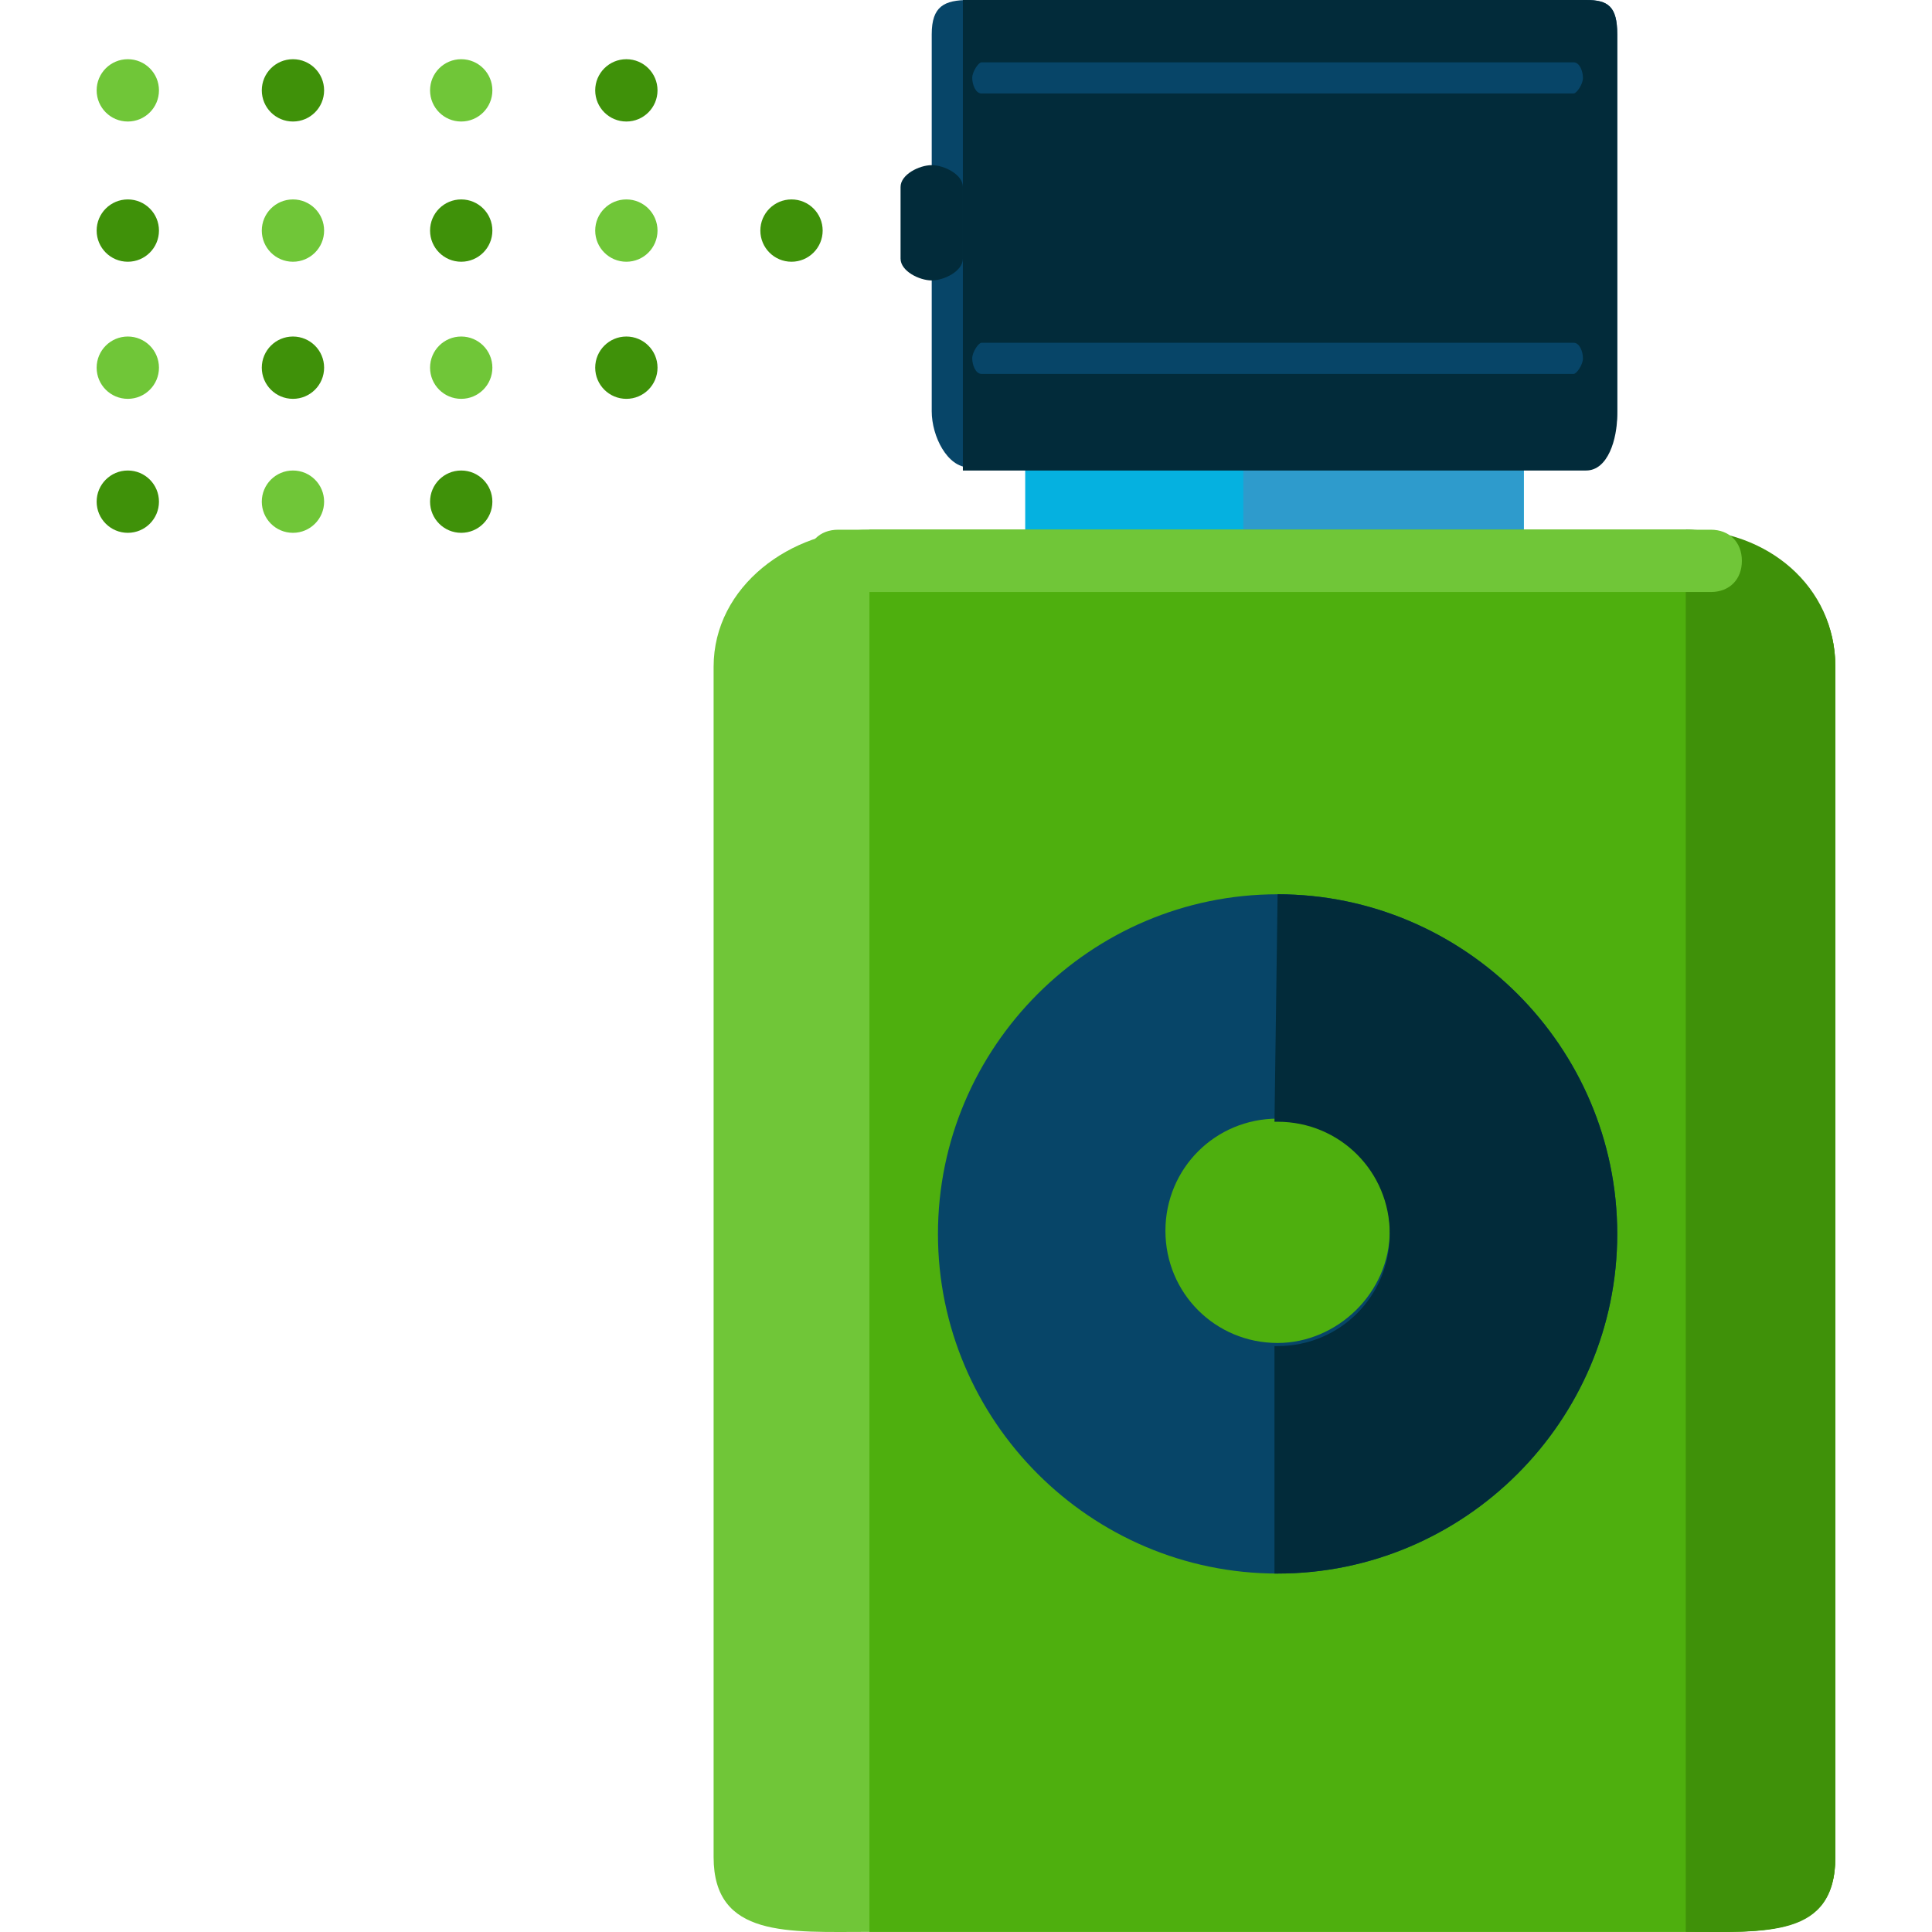
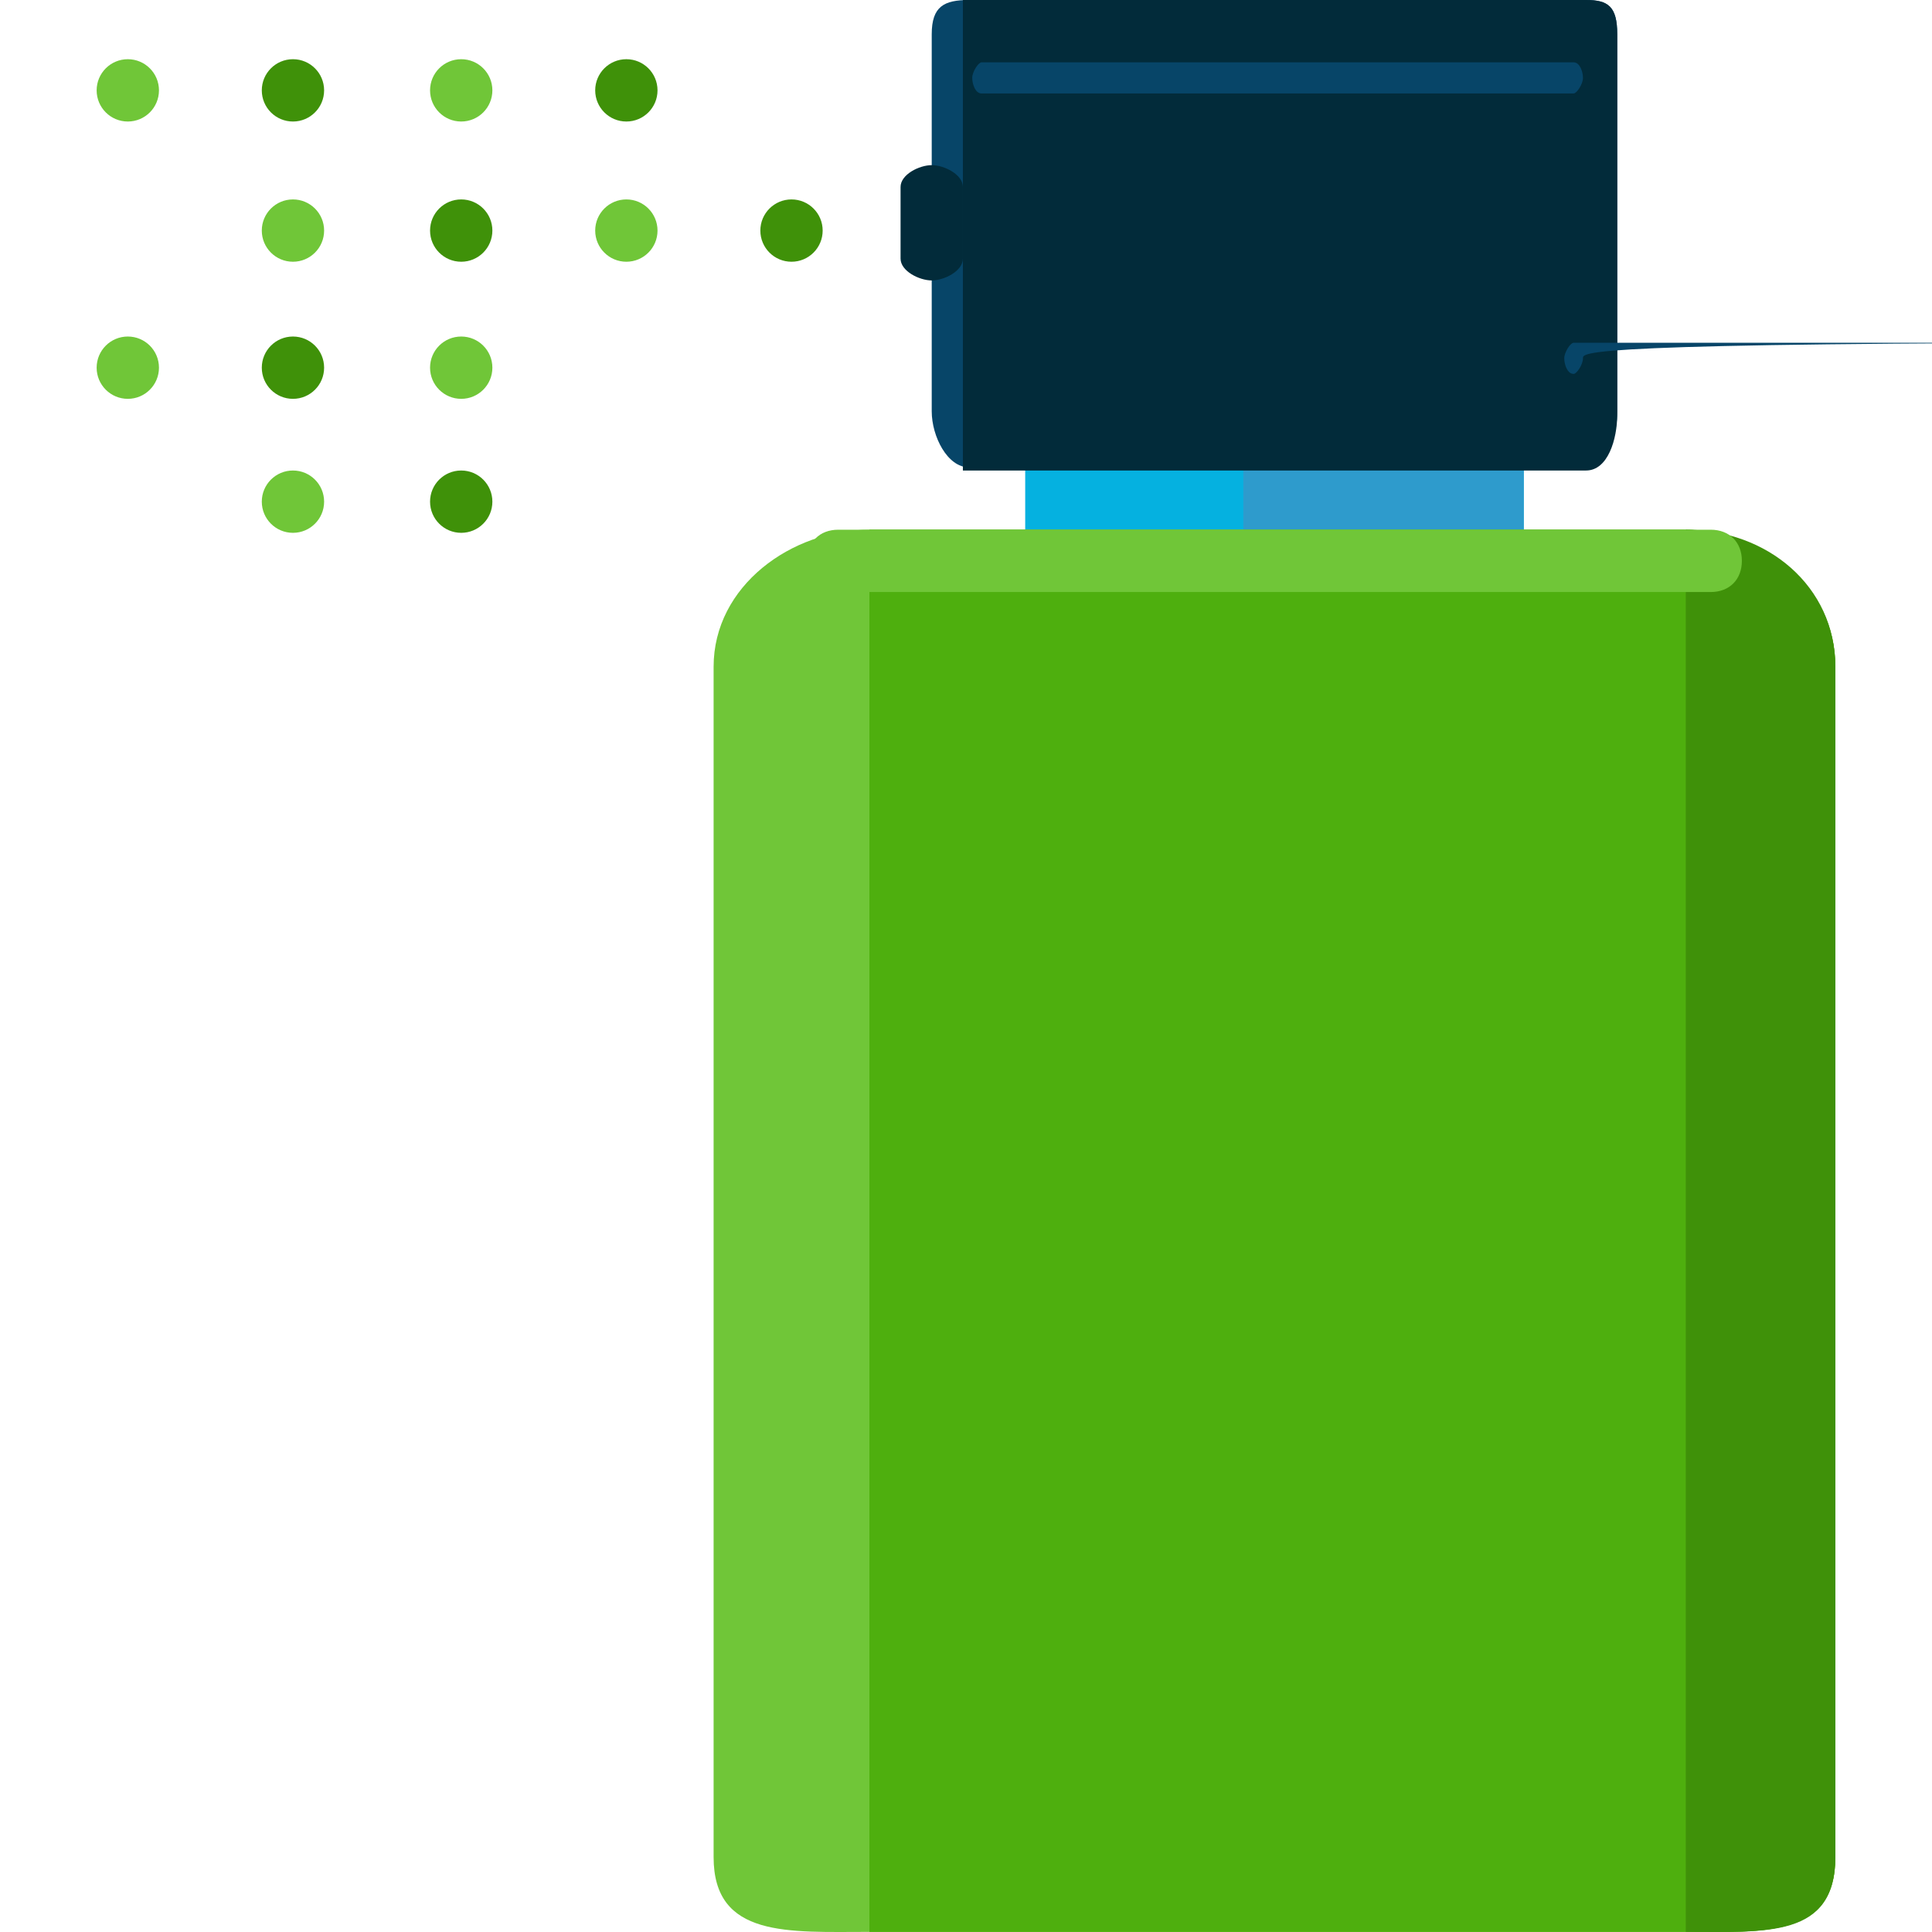
<svg xmlns="http://www.w3.org/2000/svg" version="1.1" id="Layer_1" x="0px" y="0px" viewBox="0 0 496.028 496.028" style="enable-background:new 0 0 496.028 496.028;" xml:space="preserve">
  <rect x="263.214" y="112" style="fill:#05B1E0;" width="128" height="24" />
  <rect x="319.214" y="112" style="fill:#2E9BCC;" width="72" height="24" />
  <path style="fill:#70C638;" d="M471.214,476.8c0,20.8-18.4,19.2-39.2,19.2h-208.8c-20.8,0-40,1.6-40-19.2V171.2  c0-20.8,20-35.2,40-35.2h208.8c20.8,0,39.2,14.4,39.2,35.2V476.8z" />
  <path style="fill:#4EAF0E;" d="M223.214,136h208.8c20.8,0,39.2,14.4,39.2,35.2v305.6c0,20.8-18.4,19.2-39.2,19.2h-208.8" />
  <path style="fill:#3F9109;" d="M432.814,136c20.8,0,38.4,14.4,38.4,35.2v305.6c0,20.8-17.6,19.2-38.4,19.2" />
  <g>
-     <path style="fill:#074568;" d="M328.014,229.6c-48,0-87.2,39.2-87.2,87.2s39.2,87.2,87.2,87.2s87.2-39.2,87.2-87.2   S376.014,229.6,328.014,229.6z M328.014,344.8c-16,0-28.8-12.8-28.8-28.8s12.8-28.8,28.8-28.8s28.8,12.8,28.8,28.8   S343.214,344.8,328.014,344.8z" />
    <path style="fill:#074568;" d="M415.214,105.6c0,6.4-2.4,14.4-8,14.4h-158.4c-5.6,0-9.6-8-9.6-14.4V8.8c0-7.2,3.2-8.8,9.6-8.8   h158.4c5.6,0,8,1.6,8,8.8V105.6z" />
  </g>
  <path style="fill:#022B3A;" d="M247.214,0h160c5.6,0,8,1.6,8,8.8v97.6c0,6.4-2.4,14.4-8,14.4h-160" />
  <g>
-     <path style="fill:#074568;" d="M406.414,92c0,1.6-1.6,4-2.4,4h-152c-1.6,0-2.4-2.4-2.4-4l0,0c0-1.6,1.6-4,2.4-4h152   C405.614,88,406.414,90.4,406.414,92L406.414,92z" />
+     <path style="fill:#074568;" d="M406.414,92c0,1.6-1.6,4-2.4,4c-1.6,0-2.4-2.4-2.4-4l0,0c0-1.6,1.6-4,2.4-4h152   C405.614,88,406.414,90.4,406.414,92L406.414,92z" />
    <path style="fill:#074568;" d="M406.414,20c0,1.6-1.6,4-2.4,4h-152c-1.6,0-2.4-2.4-2.4-4l0,0c0-1.6,1.6-4,2.4-4h152   C405.614,16,406.414,18.4,406.414,20L406.414,20z" />
  </g>
  <g>
-     <path style="fill:#022B3A;" d="M328.014,229.6C328.014,229.6,327.214,229.6,328.014,229.6l-0.8,58.4h0.8c16,0,28.8,12.8,28.8,28.8   s-12.8,28.8-28.8,28.8h-0.8V404h0.8c48,0,87.2-39.2,87.2-87.2S376.014,229.6,328.014,229.6z" />
    <path style="fill:#022B3A;" d="M247.214,66.4c0,3.2-4.8,5.6-8,5.6l0,0c-3.2,0-8-2.4-8-5.6V48c0-3.2,4.8-5.6,8-5.6l0,0   c3.2,0,8,2.4,8,5.6V66.4z" />
  </g>
  <path style="fill:#70C638;" d="M447.214,144c0,4.8-3.2,8-8,8h-224c-4.8,0-8-3.2-8-8l0,0c0-4.8,3.2-8,8-8h224  C444.014,136,447.214,139.2,447.214,144L447.214,144z" />
  <circle style="fill:#3F9109;" cx="203.214" cy="59.2" r="8" />
  <circle style="fill:#70C638;" cx="160.814" cy="59.2" r="8" />
  <circle style="fill:#3F9109;" cx="118.414" cy="59.2" r="8" />
  <circle style="fill:#70C638;" cx="75.214" cy="59.2" r="8" />
  <g>
-     <circle style="fill:#3F9109;" cx="32.814" cy="59.2" r="8" />
-     <circle style="fill:#3F9109;" cx="160.814" cy="94.4" r="8" />
-   </g>
+     </g>
  <circle style="fill:#70C638;" cx="118.414" cy="94.4" r="8" />
  <circle style="fill:#3F9109;" cx="75.214" cy="94.4" r="8" />
  <circle style="fill:#70C638;" cx="32.814" cy="94.4" r="8" />
  <circle style="fill:#3F9109;" cx="118.414" cy="128.8" r="8" />
  <circle style="fill:#70C638;" cx="75.214" cy="128.8" r="8" />
  <g>
-     <circle style="fill:#3F9109;" cx="32.814" cy="128.8" r="8" />
    <circle style="fill:#3F9109;" cx="160.814" cy="23.2" r="8" />
  </g>
  <circle style="fill:#70C638;" cx="118.414" cy="23.2" r="8" />
  <circle style="fill:#3F9109;" cx="75.214" cy="23.2" r="8" />
  <circle style="fill:#70C638;" cx="32.814" cy="23.2" r="8" />
  <g>
</g>
  <g>
</g>
  <g>
</g>
  <g>
</g>
  <g>
</g>
  <g>
</g>
  <g>
</g>
  <g>
</g>
  <g>
</g>
  <g>
</g>
  <g>
</g>
  <g>
</g>
  <g>
</g>
  <g>
</g>
  <g>
</g>
</svg>